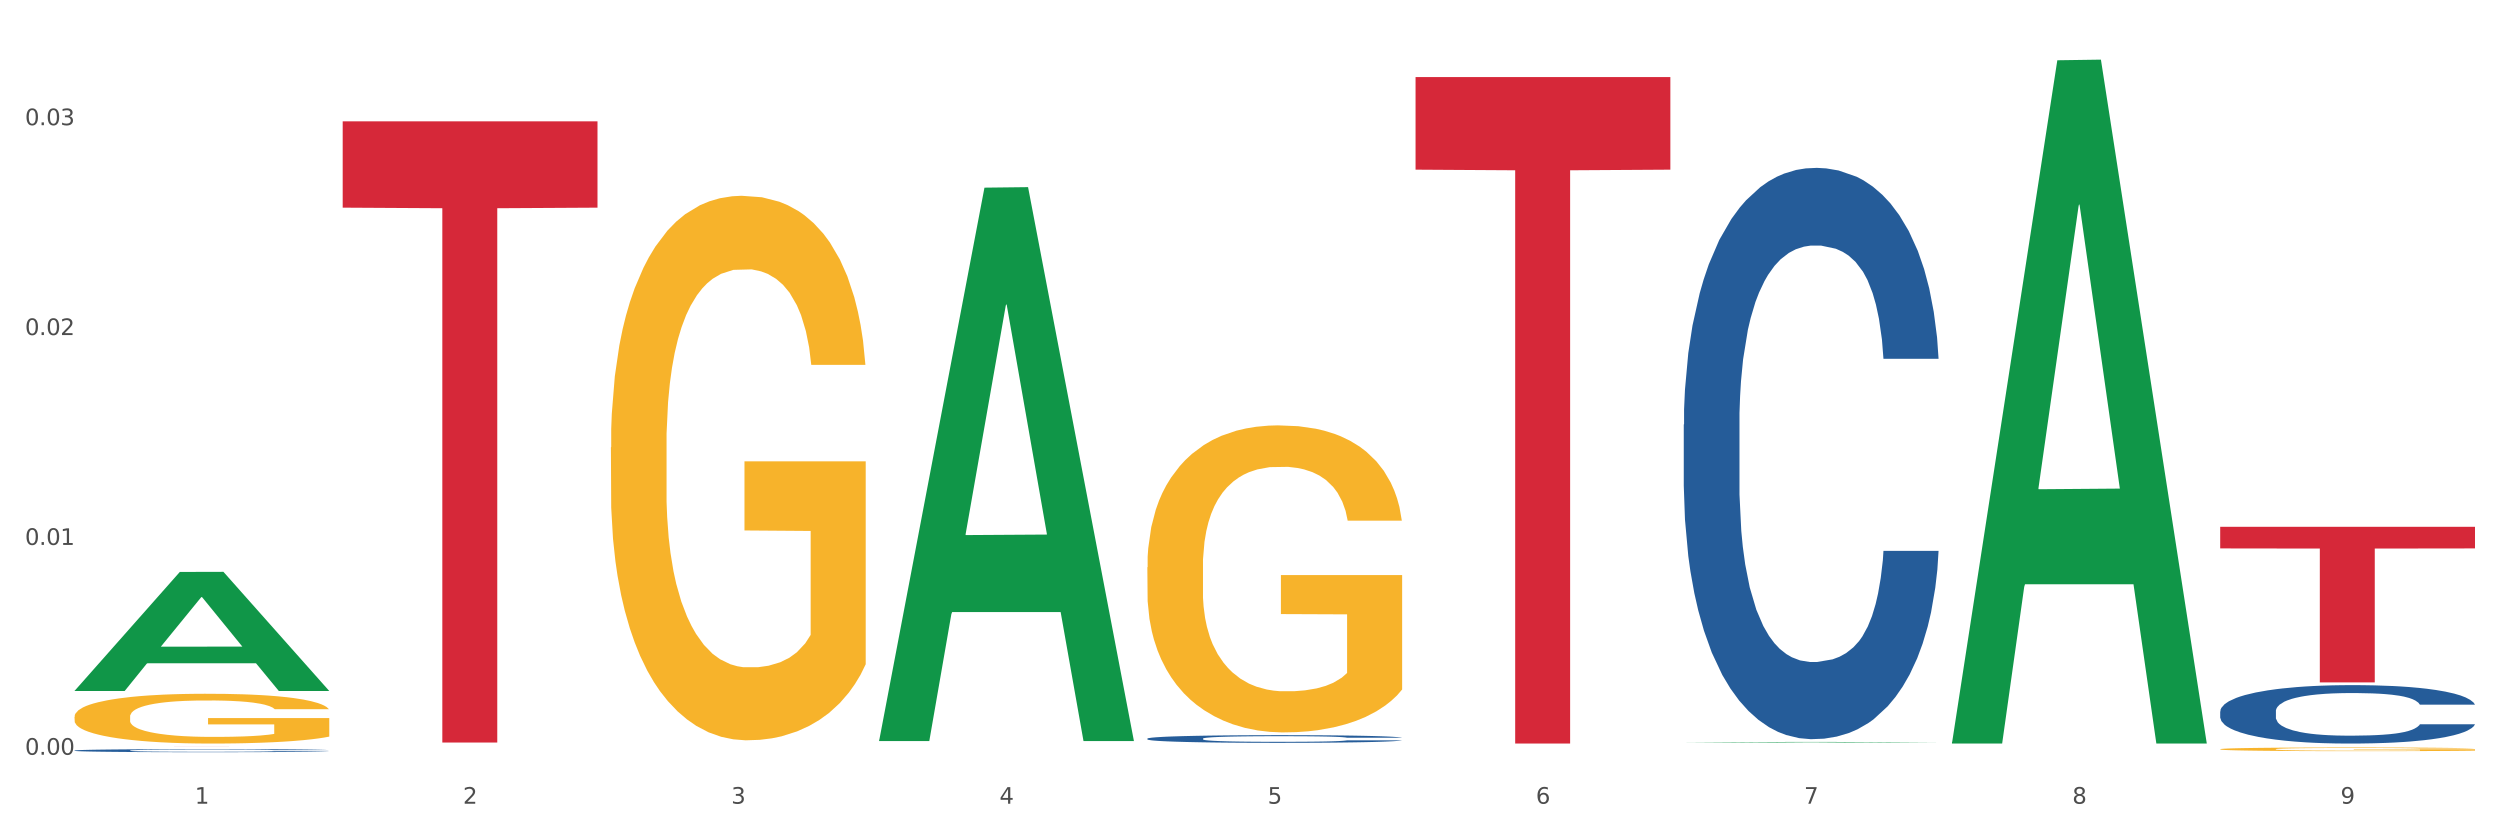
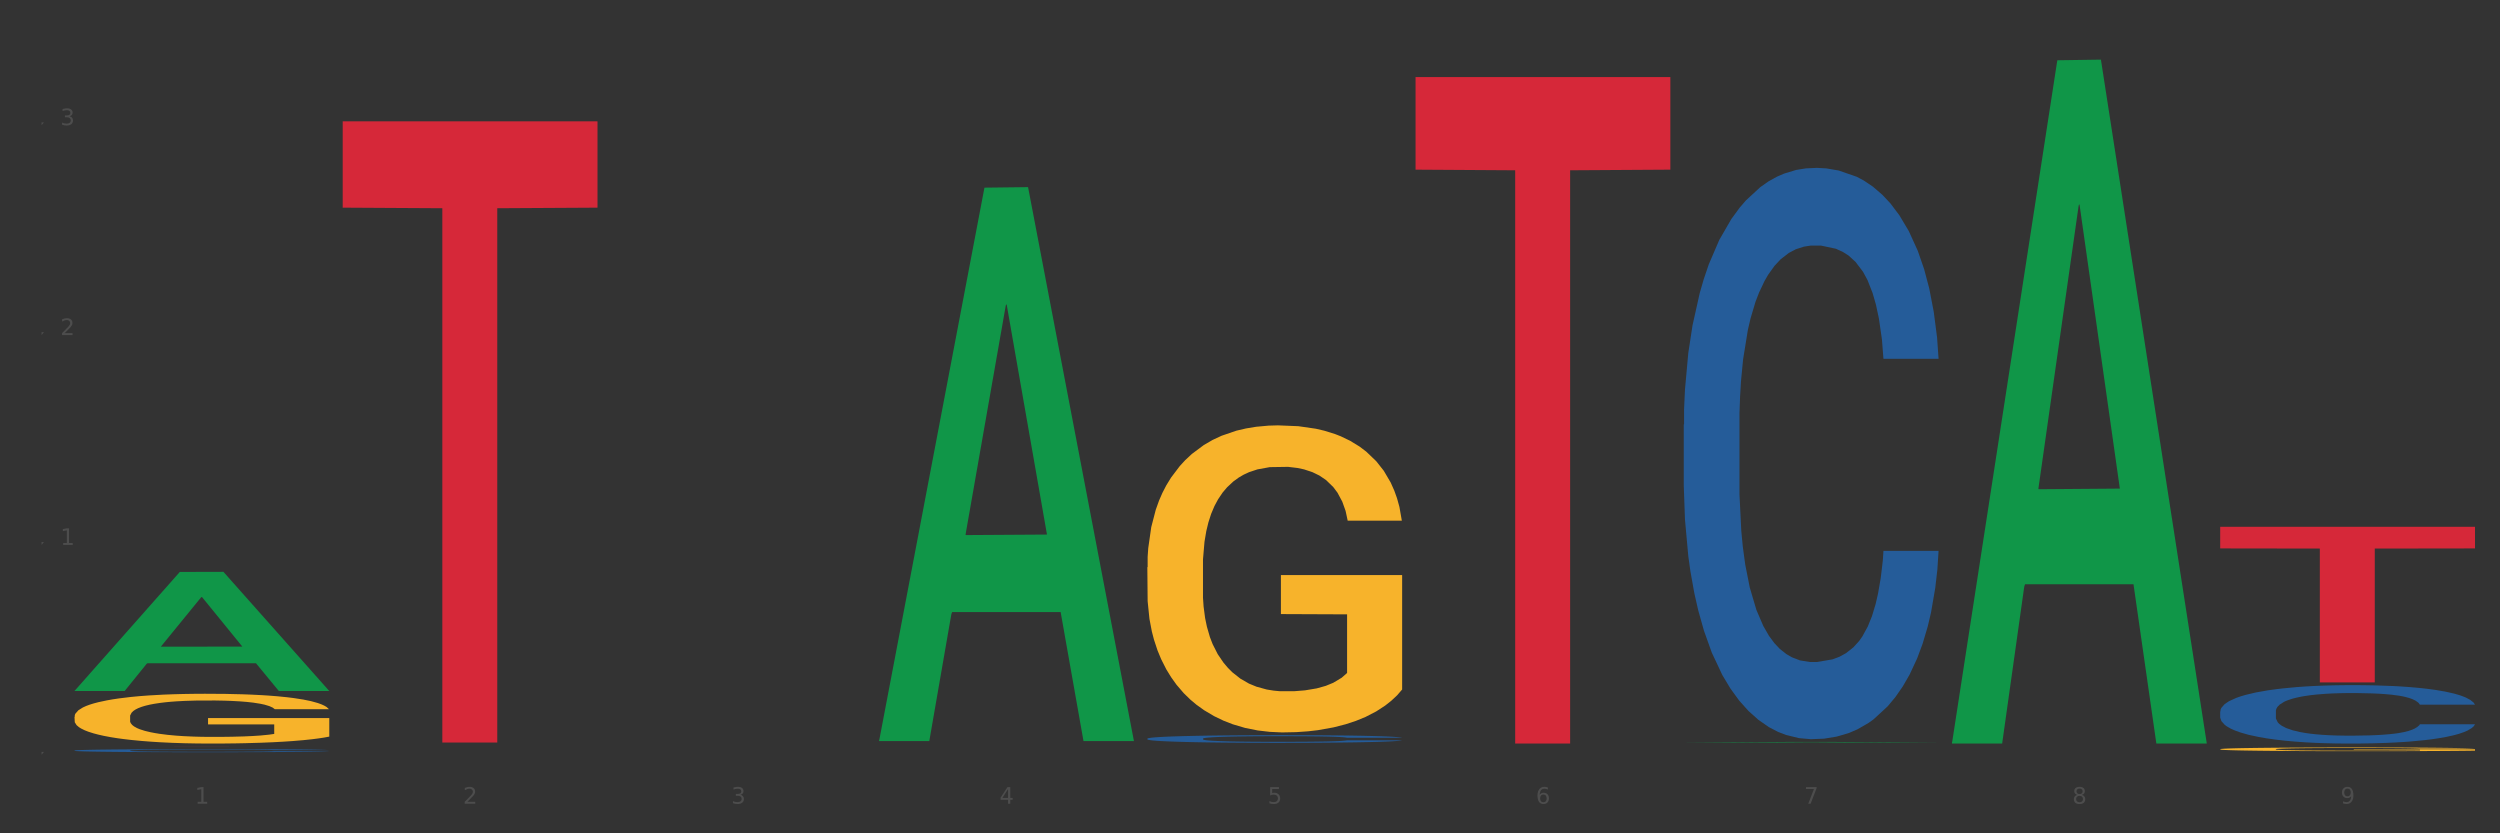
<svg xmlns="http://www.w3.org/2000/svg" xmlns:xlink="http://www.w3.org/1999/xlink" width="1080pt" height="360pt" viewBox="0 0 1080 360" version="1.1">
  <rect x="0" y="0" width="1080" height="360" fill="#333333" stroke="none" />
  <defs>
    <style type="text/css">*{stroke-linejoin: round; stroke-linecap: butt}</style>
  </defs>
  <g id="figure_1">
    <g id="patch_1">
-       <path d="M 0 360  L 1080 360  L 1080 0  L 0 0  z " style="fill: #ffffff; stroke: #ffffff; stroke-linejoin: miter" />
-     </g>
+       </g>
    <g id="axes_1">
      <g id="matplotlib.axis_1">
        <g id="xtick_1">
          <g id="text_1">
            <g style="fill: #4d4d4d" transform="translate(84.159 347.204) scale(0.096 -0.096)">
              <defs>
                <path id="DejaVuSans-31" d="M 794 531  L 1825 531  L 1825 4091  L 703 3866  L 703 4441  L 1819 4666  L 2450 4666  L 2450 531  L 3481 531  L 3481 0  L 794 0  L 794 531  z " transform="scale(0.016)" />
              </defs>
              <use xlink:href="#DejaVuSans-31" />
            </g>
          </g>
        </g>
        <g id="xtick_2">
          <g id="text_2">
            <g style="fill: #4d4d4d" transform="translate(200.027 347.204) scale(0.096 -0.096)">
              <defs>
                <path id="DejaVuSans-32" d="M 1228 531  L 3431 531  L 3431 0  L 469 0  L 469 531  Q 828 903 1448 1529  Q 2069 2156 2228 2338  Q 2531 2678 2651 2914  Q 2772 3150 2772 3378  Q 2772 3750 2511 3984  Q 2250 4219 1831 4219  Q 1534 4219 1204 4116  Q 875 4013 500 3803  L 500 4441  Q 881 4594 1212 4672  Q 1544 4750 1819 4750  Q 2544 4750 2975 4387  Q 3406 4025 3406 3419  Q 3406 3131 3298 2873  Q 3191 2616 2906 2266  Q 2828 2175 2409 1742  Q 1991 1309 1228 531  z " transform="scale(0.016)" />
              </defs>
              <use xlink:href="#DejaVuSans-32" />
            </g>
          </g>
        </g>
        <g id="xtick_3">
          <g id="text_3">
            <g style="fill: #4d4d4d" transform="translate(315.896 347.204) scale(0.096 -0.096)">
              <defs>
                <path id="DejaVuSans-33" d="M 2597 2516  Q 3050 2419 3304 2112  Q 3559 1806 3559 1356  Q 3559 666 3084 287  Q 2609 -91 1734 -91  Q 1441 -91 1130 -33  Q 819 25 488 141  L 488 750  Q 750 597 1062 519  Q 1375 441 1716 441  Q 2309 441 2620 675  Q 2931 909 2931 1356  Q 2931 1769 2642 2001  Q 2353 2234 1838 2234  L 1294 2234  L 1294 2753  L 1863 2753  Q 2328 2753 2575 2939  Q 2822 3125 2822 3475  Q 2822 3834 2567 4026  Q 2313 4219 1838 4219  Q 1578 4219 1281 4162  Q 984 4106 628 3988  L 628 4550  Q 988 4650 1302 4700  Q 1616 4750 1894 4750  Q 2613 4750 3031 4423  Q 3450 4097 3450 3541  Q 3450 3153 3228 2886  Q 3006 2619 2597 2516  z " transform="scale(0.016)" />
              </defs>
              <use xlink:href="#DejaVuSans-33" />
            </g>
          </g>
        </g>
        <g id="xtick_4">
          <g id="text_4">
            <g style="fill: #4d4d4d" transform="translate(431.765 347.204) scale(0.096 -0.096)">
              <defs>
                <path id="DejaVuSans-34" d="M 2419 4116  L 825 1625  L 2419 1625  L 2419 4116  z M 2253 4666  L 3047 4666  L 3047 1625  L 3713 1625  L 3713 1100  L 3047 1100  L 3047 0  L 2419 0  L 2419 1100  L 313 1100  L 313 1709  L 2253 4666  z " transform="scale(0.016)" />
              </defs>
              <use xlink:href="#DejaVuSans-34" />
            </g>
          </g>
        </g>
        <g id="xtick_5">
          <g id="text_5">
            <g style="fill: #4d4d4d" transform="translate(547.634 347.204) scale(0.096 -0.096)">
              <defs>
                <path id="DejaVuSans-35" d="M 691 4666  L 3169 4666  L 3169 4134  L 1269 4134  L 1269 2991  Q 1406 3038 1543 3061  Q 1681 3084 1819 3084  Q 2600 3084 3056 2656  Q 3513 2228 3513 1497  Q 3513 744 3044 326  Q 2575 -91 1722 -91  Q 1428 -91 1123 -41  Q 819 9 494 109  L 494 744  Q 775 591 1075 516  Q 1375 441 1709 441  Q 2250 441 2565 725  Q 2881 1009 2881 1497  Q 2881 1984 2565 2268  Q 2250 2553 1709 2553  Q 1456 2553 1204 2497  Q 953 2441 691 2322  L 691 4666  z " transform="scale(0.016)" />
              </defs>
              <use xlink:href="#DejaVuSans-35" />
            </g>
          </g>
        </g>
        <g id="xtick_6">
          <g id="text_6">
            <g style="fill: #4d4d4d" transform="translate(663.502 347.204) scale(0.096 -0.096)">
              <defs>
                <path id="DejaVuSans-36" d="M 2113 2584  Q 1688 2584 1439 2293  Q 1191 2003 1191 1497  Q 1191 994 1439 701  Q 1688 409 2113 409  Q 2538 409 2786 701  Q 3034 994 3034 1497  Q 3034 2003 2786 2293  Q 2538 2584 2113 2584  z M 3366 4563  L 3366 3988  Q 3128 4100 2886 4159  Q 2644 4219 2406 4219  Q 1781 4219 1451 3797  Q 1122 3375 1075 2522  Q 1259 2794 1537 2939  Q 1816 3084 2150 3084  Q 2853 3084 3261 2657  Q 3669 2231 3669 1497  Q 3669 778 3244 343  Q 2819 -91 2113 -91  Q 1303 -91 875 529  Q 447 1150 447 2328  Q 447 3434 972 4092  Q 1497 4750 2381 4750  Q 2619 4750 2861 4703  Q 3103 4656 3366 4563  z " transform="scale(0.016)" />
              </defs>
              <use xlink:href="#DejaVuSans-36" />
            </g>
          </g>
        </g>
        <g id="xtick_7">
          <g id="text_7">
            <g style="fill: #4d4d4d" transform="translate(779.371 347.204) scale(0.096 -0.096)">
              <defs>
                <path id="DejaVuSans-37" d="M 525 4666  L 3525 4666  L 3525 4397  L 1831 0  L 1172 0  L 2766 4134  L 525 4134  L 525 4666  z " transform="scale(0.016)" />
              </defs>
              <use xlink:href="#DejaVuSans-37" />
            </g>
          </g>
        </g>
        <g id="xtick_8">
          <g id="text_8">
            <g style="fill: #4d4d4d" transform="translate(895.24 347.204) scale(0.096 -0.096)">
              <defs>
                <path id="DejaVuSans-38" d="M 2034 2216  Q 1584 2216 1326 1975  Q 1069 1734 1069 1313  Q 1069 891 1326 650  Q 1584 409 2034 409  Q 2484 409 2743 651  Q 3003 894 3003 1313  Q 3003 1734 2745 1975  Q 2488 2216 2034 2216  z M 1403 2484  Q 997 2584 770 2862  Q 544 3141 544 3541  Q 544 4100 942 4425  Q 1341 4750 2034 4750  Q 2731 4750 3128 4425  Q 3525 4100 3525 3541  Q 3525 3141 3298 2862  Q 3072 2584 2669 2484  Q 3125 2378 3379 2068  Q 3634 1759 3634 1313  Q 3634 634 3220 271  Q 2806 -91 2034 -91  Q 1263 -91 848 271  Q 434 634 434 1313  Q 434 1759 690 2068  Q 947 2378 1403 2484  z M 1172 3481  Q 1172 3119 1398 2916  Q 1625 2713 2034 2713  Q 2441 2713 2670 2916  Q 2900 3119 2900 3481  Q 2900 3844 2670 4047  Q 2441 4250 2034 4250  Q 1625 4250 1398 4047  Q 1172 3844 1172 3481  z " transform="scale(0.016)" />
              </defs>
              <use xlink:href="#DejaVuSans-38" />
            </g>
          </g>
        </g>
        <g id="xtick_9">
          <g id="text_9">
            <g style="fill: #4d4d4d" transform="translate(1011.108 347.204) scale(0.096 -0.096)">
              <defs>
                <path id="DejaVuSans-39" d="M 703 97  L 703 672  Q 941 559 1184 500  Q 1428 441 1663 441  Q 2288 441 2617 861  Q 2947 1281 2994 2138  Q 2813 1869 2534 1725  Q 2256 1581 1919 1581  Q 1219 1581 811 2004  Q 403 2428 403 3163  Q 403 3881 828 4315  Q 1253 4750 1959 4750  Q 2769 4750 3195 4129  Q 3622 3509 3622 2328  Q 3622 1225 3098 567  Q 2575 -91 1691 -91  Q 1453 -91 1209 -44  Q 966 3 703 97  z M 1959 2075  Q 2384 2075 2632 2365  Q 2881 2656 2881 3163  Q 2881 3666 2632 3958  Q 2384 4250 1959 4250  Q 1534 4250 1286 3958  Q 1038 3666 1038 3163  Q 1038 2656 1286 2365  Q 1534 2075 1959 2075  z " transform="scale(0.016)" />
              </defs>
              <use xlink:href="#DejaVuSans-39" />
            </g>
          </g>
        </g>
        <g id="xtick_10" />
        <g id="xtick_11" />
        <g id="xtick_12" />
        <g id="xtick_13" />
        <g id="xtick_14" />
        <g id="xtick_15" />
        <g id="xtick_16" />
        <g id="xtick_17" />
      </g>
      <g id="matplotlib.axis_2">
        <g id="ytick_1">
          <g id="text_10">
            <g style="fill: #4d4d4d" transform="translate(10.8 326.051) scale(0.096 -0.096)">
              <defs>
-                 <path id="DejaVuSans-30" d="M 2034 4250  Q 1547 4250 1301 3770  Q 1056 3291 1056 2328  Q 1056 1369 1301 889  Q 1547 409 2034 409  Q 2525 409 2770 889  Q 3016 1369 3016 2328  Q 3016 3291 2770 3770  Q 2525 4250 2034 4250  z M 2034 4750  Q 2819 4750 3233 4129  Q 3647 3509 3647 2328  Q 3647 1150 3233 529  Q 2819 -91 2034 -91  Q 1250 -91 836 529  Q 422 1150 422 2328  Q 422 3509 836 4129  Q 1250 4750 2034 4750  z " transform="scale(0.016)" />
-                 <path id="DejaVuSans-2e" d="M 684 794  L 1344 794  L 1344 0  L 684 0  L 684 794  z " transform="scale(0.016)" />
+                 <path id="DejaVuSans-2e" d="M 684 794  L 1344 794  L 684 0  L 684 794  z " transform="scale(0.016)" />
              </defs>
              <use xlink:href="#DejaVuSans-30" />
              <use xlink:href="#DejaVuSans-2e" transform="translate(63.623 0)" />
              <use xlink:href="#DejaVuSans-30" transform="translate(95.41 0)" />
              <use xlink:href="#DejaVuSans-30" transform="translate(159.033 0)" />
            </g>
          </g>
        </g>
        <g id="ytick_2">
          <g id="text_11">
            <g style="fill: #4d4d4d" transform="translate(10.8 235.397) scale(0.096 -0.096)">
              <use xlink:href="#DejaVuSans-30" />
              <use xlink:href="#DejaVuSans-2e" transform="translate(63.623 0)" />
              <use xlink:href="#DejaVuSans-30" transform="translate(95.41 0)" />
              <use xlink:href="#DejaVuSans-31" transform="translate(159.033 0)" />
            </g>
          </g>
        </g>
        <g id="ytick_3">
          <g id="text_12">
            <g style="fill: #4d4d4d" transform="translate(10.8 144.743) scale(0.096 -0.096)">
              <use xlink:href="#DejaVuSans-30" />
              <use xlink:href="#DejaVuSans-2e" transform="translate(63.623 0)" />
              <use xlink:href="#DejaVuSans-30" transform="translate(95.41 0)" />
              <use xlink:href="#DejaVuSans-32" transform="translate(159.033 0)" />
            </g>
          </g>
        </g>
        <g id="ytick_4">
          <g id="text_13">
            <g style="fill: #4d4d4d" transform="translate(10.8 54.088) scale(0.096 -0.096)">
              <use xlink:href="#DejaVuSans-30" />
              <use xlink:href="#DejaVuSans-2e" transform="translate(63.623 0)" />
              <use xlink:href="#DejaVuSans-30" transform="translate(95.41 0)" />
              <use xlink:href="#DejaVuSans-33" transform="translate(159.033 0)" />
            </g>
          </g>
        </g>
        <g id="ytick_5" />
        <g id="ytick_6" />
        <g id="ytick_7" />
      </g>
      <g id="PolyCollection_1">
        <path d="M 32.175 298.421  L 32.288 298.373  L 77.68 247.078  L 96.518 247.03  L 142.25 298.518  L 120.462 298.518  L 110.589 286.528  L 63.722 286.528  L 63.382 286.722  L 53.85 298.518  L 32.175 298.518  L 32.175 298.421  L 69.623 279.373  L 104.689 279.325  L 87.326 258.004  L 87.099 257.908  L 86.872 258.053  L 69.51 279.325  L 69.623 279.373  L 32.175 298.421  z " clip-path="url(#pa1b549722f)" style="fill: #109648" />
        <path d="M 959.125 307.316  L 959.255 307.293  L 959.255 306.647  L 959.645 305.771  L 961.076 304.158  L 962.898 302.936  L 966.021 301.507  L 967.712 300.907  L 969.924 300.239  L 974.478 299.155  L 979.683 298.233  L 983.326 297.726  L 986.058 297.403  L 992.173 296.827  L 995.686 296.573  L 999.33 296.366  L 1002.452 296.227  L 1007.657 296.066  L 1011.82 295.997  L 1016.635 295.974  L 1020.668 295.997  L 1026.003 296.089  L 1033.809 296.366  L 1036.802 296.527  L 1040.835 296.804  L 1044.999 297.172  L 1048.382 297.541  L 1052.285 298.072  L 1056.319 298.763  L 1060.222 299.639  L 1062.955 300.446  L 1065.167 301.299  L 1067.118 302.336  L 1068.549 303.466  L 1069.2 304.411  L 1045.389 304.411  L 1044.739 303.558  L 1043.438 302.636  L 1042.137 302.014  L 1040.705 301.507  L 1038.493 300.93  L 1036.542 300.561  L 1033.289 300.123  L 1030.296 299.847  L 1027.824 299.685  L 1024.832 299.547  L 1018.456 299.409  L 1013.902 299.409  L 1011.04 299.455  L 1007.527 299.57  L 1004.534 299.731  L 1001.021 300.008  L 998.289 300.308  L 995.556 300.7  L 993.995 300.976  L 991.653 301.483  L 990.092 301.898  L 988.01 302.613  L 986.839 303.12  L 984.757 304.434  L 983.846 305.403  L 983.456 306.071  L 983.196 306.809  L 983.196 310.405  L 983.976 312.019  L 984.627 312.711  L 985.668 313.494  L 987.619 314.509  L 990.482 315.5  L 993.474 316.215  L 995.947 316.653  L 998.289 316.976  L 1000.631 317.229  L 1003.493 317.46  L 1005.835 317.598  L 1009.348 317.736  L 1013.512 317.805  L 1016.765 317.805  L 1023.4 317.69  L 1026.393 317.575  L 1029.255 317.414  L 1032.378 317.16  L 1034.85 316.883  L 1036.282 316.676  L 1038.624 316.238  L 1040.445 315.777  L 1042.006 315.247  L 1043.047 314.785  L 1044.218 314.094  L 1045.129 313.31  L 1045.389 312.895  L 1069.2 312.895  L 1068.68 313.725  L 1067.769 314.532  L 1065.947 315.615  L 1064.516 316.238  L 1062.304 316.999  L 1059.962 317.644  L 1056.709 318.359  L 1053.717 318.889  L 1050.594 319.35  L 1047.211 319.765  L 1041.096 320.341  L 1038.884 320.503  L 1034.2 320.779  L 1030.557 320.941  L 1025.222 321.102  L 1019.757 321.194  L 1014.032 321.217  L 1008.958 321.171  L 1003.363 321.033  L 999.85 320.895  L 995.947 320.687  L 991.393 320.364  L 987.099 319.973  L 983.065 319.511  L 979.292 318.981  L 975.779 318.382  L 971.225 317.391  L 967.842 316.422  L 965.37 315.523  L 963.679 314.762  L 961.987 313.794  L 961.076 313.126  L 959.645 311.512  L 959.125 310.013  L 959.125 307.316  z " clip-path="url(#pa1b549722f)" style="fill: #255c99" />
        <path d="M 727.387 183.415  L 727.517 183.19  L 727.517 176.878  L 727.908 168.313  L 729.339 152.535  L 731.161 140.589  L 734.283 126.615  L 735.975 120.754  L 738.187 114.218  L 742.741 103.624  L 747.945 94.608  L 751.588 89.649  L 754.321 86.494  L 760.436 80.859  L 763.949 78.38  L 767.592 76.351  L 770.715 74.999  L 775.919 73.421  L 780.083 72.745  L 784.897 72.519  L 788.931 72.745  L 794.265 73.646  L 802.072 76.351  L 805.065 77.929  L 809.098 80.634  L 813.262 84.24  L 816.645 87.846  L 820.548 93.03  L 824.581 99.792  L 828.485 108.357  L 831.217 116.246  L 833.429 124.586  L 835.381 134.729  L 836.812 145.774  L 837.463 155.015  L 813.652 155.015  L 813.001 146.675  L 811.7 137.659  L 810.399 131.573  L 808.968 126.615  L 806.756 120.98  L 804.804 117.373  L 801.551 113.091  L 798.559 110.386  L 796.087 108.808  L 793.094 107.456  L 786.719 106.104  L 782.165 106.104  L 779.302 106.554  L 775.789 107.681  L 772.797 109.259  L 769.284 111.964  L 766.551 114.894  L 763.819 118.726  L 762.257 121.431  L 759.915 126.389  L 758.354 130.446  L 756.272 137.434  L 755.101 142.393  L 753.019 155.24  L 752.109 164.707  L 751.718 171.244  L 751.458 178.456  L 751.458 213.618  L 752.239 229.396  L 752.889 236.158  L 753.93 243.822  L 755.882 253.739  L 758.744 263.431  L 761.737 270.419  L 764.209 274.701  L 766.551 277.857  L 768.893 280.336  L 771.756 282.59  L 774.098 283.943  L 777.611 285.295  L 781.774 285.971  L 785.027 285.971  L 791.663 284.844  L 794.656 283.717  L 797.518 282.139  L 800.641 279.66  L 803.113 276.955  L 804.544 274.927  L 806.886 270.644  L 808.708 266.136  L 810.269 260.952  L 811.31 256.444  L 812.481 249.682  L 813.392 242.018  L 813.652 237.961  L 837.463 237.961  L 836.942 246.076  L 836.031 253.965  L 834.21 264.558  L 832.779 270.644  L 830.567 278.082  L 828.225 284.393  L 824.972 291.381  L 821.979 296.565  L 818.856 301.073  L 815.474 305.13  L 809.358 310.765  L 807.146 312.343  L 802.462 315.047  L 798.819 316.625  L 793.485 318.203  L 788.02 319.105  L 782.295 319.33  L 777.22 318.879  L 771.626 317.527  L 768.113 316.174  L 764.209 314.146  L 759.655 310.99  L 755.362 307.158  L 751.328 302.651  L 747.555 297.466  L 744.042 291.606  L 739.488 281.914  L 736.105 272.447  L 733.633 263.657  L 731.941 256.219  L 730.25 246.752  L 729.339 240.215  L 727.908 224.437  L 727.387 209.787  L 727.387 183.415  z " clip-path="url(#pa1b549722f)" style="fill: #255c99" />
        <path d="M 495.65 319.08  L 495.78 319.077  L 495.78 318.992  L 496.17 318.877  L 497.602 318.665  L 499.423 318.505  L 502.546 318.317  L 504.237 318.238  L 506.449 318.15  L 511.003 318.008  L 516.208 317.887  L 519.851 317.82  L 522.583 317.778  L 528.698 317.702  L 532.212 317.669  L 535.855 317.642  L 538.977 317.623  L 544.182 317.602  L 548.345 317.593  L 553.16 317.59  L 557.193 317.593  L 562.528 317.605  L 570.335 317.642  L 573.327 317.663  L 577.361 317.699  L 581.524 317.748  L 584.907 317.796  L 588.81 317.866  L 592.844 317.957  L 596.747 318.072  L 599.48 318.178  L 601.692 318.29  L 603.643 318.426  L 605.075 318.574  L 605.725 318.699  L 581.915 318.699  L 581.264 318.586  L 579.963 318.465  L 578.662 318.384  L 577.23 318.317  L 575.019 318.241  L 573.067 318.193  L 569.814 318.135  L 566.821 318.099  L 564.349 318.078  L 561.357 318.06  L 554.981 318.041  L 550.427 318.041  L 547.565 318.047  L 544.052 318.063  L 541.059 318.084  L 537.546 318.12  L 534.814 318.159  L 532.081 318.211  L 530.52 318.247  L 528.178 318.314  L 526.617 318.368  L 524.535 318.462  L 523.364 318.529  L 521.282 318.702  L 520.371 318.829  L 519.981 318.917  L 519.721 319.013  L 519.721 319.486  L 520.501 319.698  L 521.152 319.789  L 522.193 319.892  L 524.145 320.025  L 527.007 320.155  L 530 320.249  L 532.472 320.307  L 534.814 320.349  L 537.156 320.382  L 540.018 320.413  L 542.36 320.431  L 545.873 320.449  L 550.037 320.458  L 553.29 320.458  L 559.925 320.443  L 562.918 320.428  L 565.781 320.407  L 568.903 320.373  L 571.375 320.337  L 572.807 320.31  L 575.149 320.252  L 576.97 320.192  L 578.532 320.122  L 579.573 320.061  L 580.744 319.97  L 581.654 319.868  L 581.915 319.813  L 605.725 319.813  L 605.205 319.922  L 604.294 320.028  L 602.472 320.17  L 601.041 320.252  L 598.829 320.352  L 596.487 320.437  L 593.234 320.531  L 590.242 320.6  L 587.119 320.661  L 583.736 320.715  L 577.621 320.791  L 575.409 320.812  L 570.725 320.849  L 567.082 320.87  L 561.747 320.891  L 556.282 320.903  L 550.557 320.906  L 545.483 320.9  L 539.888 320.882  L 536.375 320.864  L 532.472 320.837  L 527.918 320.794  L 523.624 320.743  L 519.591 320.682  L 515.817 320.612  L 512.304 320.534  L 507.75 320.404  L 504.367 320.276  L 501.895 320.158  L 500.204 320.058  L 498.512 319.931  L 497.602 319.843  L 496.17 319.631  L 495.65 319.434  L 495.65 319.08  z " clip-path="url(#pa1b549722f)" style="fill: #255c99" />
        <path d="M 32.175 324.218  L 32.305 324.217  L 32.305 324.183  L 32.695 324.137  L 34.127 324.052  L 35.948 323.988  L 39.071 323.913  L 40.762 323.881  L 42.974 323.846  L 47.528 323.789  L 52.733 323.74  L 56.376 323.714  L 59.108 323.697  L 65.224 323.666  L 68.737 323.653  L 72.38 323.642  L 75.503 323.635  L 80.707 323.626  L 84.871 323.623  L 89.685 323.621  L 93.718 323.623  L 99.053 323.628  L 106.86 323.642  L 109.852 323.651  L 113.886 323.665  L 118.049 323.685  L 121.432 323.704  L 125.336 323.732  L 129.369 323.768  L 133.273 323.814  L 136.005 323.857  L 138.217 323.902  L 140.168 323.956  L 141.6 324.016  L 142.25 324.065  L 118.44 324.065  L 117.789 324.02  L 116.488 323.972  L 115.187 323.939  L 113.756 323.913  L 111.544 323.882  L 109.592 323.863  L 106.339 323.84  L 103.347 323.825  L 100.874 323.817  L 97.882 323.809  L 91.506 323.802  L 86.952 323.802  L 84.09 323.805  L 80.577 323.811  L 77.584 323.819  L 74.071 323.834  L 71.339 323.849  L 68.607 323.87  L 67.045 323.885  L 64.703 323.911  L 63.142 323.933  L 61.06 323.971  L 59.889 323.997  L 57.807 324.067  L 56.896 324.118  L 56.506 324.153  L 56.246 324.191  L 56.246 324.381  L 57.027 324.466  L 57.677 324.502  L 58.718 324.543  L 60.67 324.597  L 63.532 324.649  L 66.525 324.686  L 68.997 324.709  L 71.339 324.726  L 73.681 324.74  L 76.543 324.752  L 78.885 324.759  L 82.398 324.766  L 86.562 324.77  L 89.815 324.77  L 96.451 324.764  L 99.443 324.758  L 102.306 324.749  L 105.428 324.736  L 107.901 324.721  L 109.332 324.711  L 111.674 324.688  L 113.495 324.663  L 115.057 324.635  L 116.098 324.611  L 117.269 324.575  L 118.179 324.534  L 118.44 324.512  L 142.25 324.512  L 141.73 324.555  L 140.819 324.598  L 138.997 324.655  L 137.566 324.688  L 135.354 324.728  L 133.012 324.762  L 129.759 324.799  L 126.767 324.827  L 123.644 324.851  L 120.261 324.873  L 114.146 324.903  L 111.934 324.912  L 107.25 324.926  L 103.607 324.935  L 98.272 324.943  L 92.807 324.948  L 87.083 324.95  L 82.008 324.947  L 76.413 324.94  L 72.9 324.933  L 68.997 324.922  L 64.443 324.905  L 60.149 324.884  L 56.116 324.86  L 52.342 324.832  L 48.829 324.8  L 44.275 324.748  L 40.893 324.697  L 38.42 324.65  L 36.729 324.61  L 35.037 324.559  L 34.127 324.524  L 32.695 324.439  L 32.175 324.36  L 32.175 324.218  z " clip-path="url(#pa1b549722f)" style="fill: #255c99" />
        <path d="M 32.175 309.646  L 32.305 309.626  L 32.305 308.919  L 32.565 308.31  L 33.864 306.836  L 35.814 305.618  L 37.243 304.97  L 38.673 304.439  L 40.362 303.909  L 42.442 303.359  L 46.211 302.553  L 48.55 302.141  L 51.409 301.709  L 56.607 301.08  L 60.376 300.726  L 64.275 300.432  L 70.643 300.078  L 74.802 299.921  L 79.22 299.803  L 84.548 299.724  L 88.577 299.705  L 97.414 299.764  L 104.952 299.94  L 108.591 300.078  L 113.269 300.314  L 115.739 300.471  L 119.767 300.785  L 123.926 301.198  L 126.785 301.551  L 131.074 302.219  L 134.323 302.887  L 137.312 303.713  L 138.871 304.282  L 140.041 304.813  L 141.081 305.422  L 142.12 306.384  L 118.728 306.384  L 117.818 305.697  L 116.388 305.048  L 114.309 304.42  L 112.49 304.027  L 109.371 303.536  L 106.512 303.221  L 103.522 302.986  L 99.884 302.789  L 97.025 302.691  L 92.996 302.612  L 85.068 302.632  L 79.74 302.789  L 76.101 302.986  L 73.762 303.162  L 71.683 303.359  L 69.343 303.634  L 66.614 304.047  L 64.665 304.42  L 62.715 304.891  L 61.156 305.363  L 59.726 305.913  L 58.557 306.502  L 57.647 307.111  L 56.867 307.858  L 56.217 309.096  L 56.217 311.787  L 56.477 312.396  L 57.127 313.202  L 57.907 313.811  L 59.206 314.538  L 60.376 315.029  L 62.585 315.736  L 65.055 316.325  L 67.004 316.699  L 68.953 317.013  L 72.332 317.445  L 76.101 317.799  L 79.35 318.015  L 83.769 318.212  L 86.758 318.29  L 89.357 318.329  L 95.725 318.329  L 100.274 318.27  L 105.342 318.133  L 109.241 317.956  L 112.49 317.74  L 116.129 317.386  L 118.468 317.052  L 118.468 312.946  L 89.877 312.927  L 89.877 310.196  L 142.25 310.196  L 142.25 318.212  L 140.041 318.624  L 137.572 318.997  L 134.973 319.331  L 131.074 319.744  L 126.395 320.137  L 122.237 320.412  L 117.818 320.648  L 112.62 320.864  L 105.862 321.06  L 101.703 321.139  L 96.505 321.198  L 90.397 321.217  L 85.068 321.178  L 79.87 321.08  L 74.412 320.903  L 69.083 320.648  L 65.055 320.392  L 61.026 320.078  L 56.737 319.665  L 53.358 319.272  L 50.759 318.919  L 47.9 318.467  L 44.781 317.878  L 42.442 317.347  L 40.362 316.797  L 38.153 316.09  L 36.594 315.481  L 35.034 314.714  L 34.124 314.145  L 33.085 313.261  L 32.305 312.023  L 32.175 309.646  z " clip-path="url(#pa1b549722f)" style="fill: #f7b32b" />
        <path d="M 959.125 323.647  L 959.255 323.645  L 959.255 323.593  L 959.515 323.548  L 960.814 323.439  L 962.764 323.349  L 964.193 323.301  L 965.623 323.262  L 967.312 323.222  L 969.391 323.182  L 973.16 323.122  L 975.5 323.092  L 978.359 323.06  L 983.557 323.013  L 987.326 322.987  L 991.225 322.965  L 997.593 322.939  L 1001.751 322.927  L 1006.17 322.919  L 1011.498 322.913  L 1015.527 322.911  L 1024.364 322.916  L 1031.902 322.929  L 1035.541 322.939  L 1040.219 322.956  L 1042.688 322.968  L 1046.717 322.991  L 1050.876 323.022  L 1053.735 323.048  L 1058.024 323.097  L 1061.273 323.147  L 1064.262 323.208  L 1065.821 323.25  L 1066.991 323.289  L 1068.03 323.334  L 1069.07 323.405  L 1045.677 323.405  L 1044.768 323.355  L 1043.338 323.307  L 1041.259 323.26  L 1039.439 323.231  L 1036.32 323.195  L 1033.461 323.171  L 1030.472 323.154  L 1026.833 323.14  L 1023.974 323.132  L 1019.946 323.126  L 1012.018 323.128  L 1006.69 323.14  L 1003.051 323.154  L 1000.712 323.167  L 998.632 323.182  L 996.293 323.202  L 993.564 323.232  L 991.614 323.26  L 989.665 323.295  L 988.106 323.33  L 986.676 323.371  L 985.506 323.414  L 984.597 323.459  L 983.817 323.514  L 983.167 323.606  L 983.167 323.805  L 983.427 323.85  L 984.077 323.909  L 984.857 323.955  L 986.156 324.008  L 987.326 324.045  L 989.535 324.097  L 992.004 324.14  L 993.954 324.168  L 995.903 324.191  L 999.282 324.223  L 1003.051 324.249  L 1006.3 324.265  L 1010.718 324.28  L 1013.708 324.286  L 1016.307 324.289  L 1022.675 324.289  L 1027.223 324.284  L 1032.292 324.274  L 1036.19 324.261  L 1039.439 324.245  L 1043.078 324.219  L 1045.418 324.194  L 1045.418 323.891  L 1016.827 323.889  L 1016.827 323.687  L 1069.2 323.687  L 1069.2 324.28  L 1066.991 324.31  L 1064.521 324.338  L 1061.922 324.363  L 1058.024 324.393  L 1053.345 324.422  L 1049.186 324.443  L 1044.768 324.46  L 1039.569 324.476  L 1032.811 324.491  L 1028.653 324.496  L 1023.454 324.501  L 1017.346 324.502  L 1012.018 324.499  L 1006.82 324.492  L 1001.361 324.479  L 996.033 324.46  L 992.004 324.441  L 987.976 324.418  L 983.687 324.387  L 980.308 324.358  L 977.709 324.332  L 974.85 324.299  L 971.731 324.255  L 969.391 324.216  L 967.312 324.175  L 965.103 324.123  L 963.543 324.078  L 961.984 324.021  L 961.074 323.979  L 960.034 323.914  L 959.255 323.822  L 959.125 323.647  z " clip-path="url(#pa1b549722f)" style="fill: #f7b32b" />
        <path d="M 32.175 322.404  L 142.25 322.404  L 142.25 322.408  L 98.951 322.408  L 98.951 322.435  L 75.214 322.435  L 75.214 322.408  L 32.175 322.408  L 32.175 322.404  L 32.175 322.404  z " clip-path="url(#pa1b549722f)" style="fill: #d62839" />
        <path d="M 148.044 52.411  L 258.119 52.411  L 258.119 89.706  L 214.819 89.958  L 214.819 320.78  L 191.083 320.78  L 191.083 89.958  L 148.044 89.706  L 148.044 52.663  L 148.044 52.411  z " clip-path="url(#pa1b549722f)" style="fill: #d62839" />
        <path d="M 959.125 227.576  L 1069.2 227.576  L 1069.2 236.916  L 1025.9 236.979  L 1025.9 294.787  L 1002.164 294.787  L 1002.164 236.979  L 959.125 236.916  L 959.125 227.639  L 959.125 227.576  z " clip-path="url(#pa1b549722f)" style="fill: #d62839" />
        <path d="M 495.65 245.051  L 495.78 244.93  L 495.78 240.569  L 496.04 236.813  L 497.339 227.728  L 499.289 220.217  L 500.718 216.219  L 502.148 212.948  L 503.837 209.678  L 505.917 206.286  L 509.685 201.319  L 512.025 198.775  L 514.884 196.11  L 520.082 192.233  L 523.851 190.053  L 527.75 188.236  L 534.118 186.055  L 538.276 185.086  L 542.695 184.359  L 548.023 183.874  L 552.052 183.753  L 560.889 184.117  L 568.427 185.207  L 572.066 186.055  L 576.744 187.509  L 579.214 188.478  L 583.242 190.416  L 587.401 192.96  L 590.26 195.141  L 594.549 199.259  L 597.798 203.378  L 600.787 208.466  L 602.346 211.979  L 603.516 215.25  L 604.556 219.006  L 605.595 224.942  L 582.203 224.942  L 581.293 220.702  L 579.863 216.704  L 577.784 212.827  L 575.965 210.405  L 572.846 207.376  L 569.986 205.438  L 566.997 203.984  L 563.359 202.773  L 560.499 202.167  L 556.471 201.682  L 548.543 201.803  L 543.215 202.773  L 539.576 203.984  L 537.237 205.074  L 535.157 206.286  L 532.818 207.982  L 530.089 210.526  L 528.14 212.827  L 526.19 215.735  L 524.631 218.642  L 523.201 222.034  L 522.032 225.668  L 521.122 229.424  L 520.342 234.027  L 519.692 241.659  L 519.692 258.256  L 519.952 262.011  L 520.602 266.978  L 521.382 270.733  L 522.681 275.215  L 523.851 278.244  L 526.06 282.605  L 528.529 286.239  L 530.479 288.541  L 532.428 290.479  L 535.807 293.144  L 539.576 295.325  L 542.825 296.657  L 547.244 297.869  L 550.233 298.353  L 552.832 298.596  L 559.2 298.596  L 563.748 298.232  L 568.817 297.384  L 572.716 296.294  L 575.965 294.961  L 579.603 292.781  L 581.943 290.722  L 581.943 265.403  L 553.352 265.282  L 553.352 248.443  L 605.725 248.443  L 605.725 297.869  L 603.516 300.413  L 601.047 302.715  L 598.447 304.774  L 594.549 307.318  L 589.87 309.741  L 585.711 311.437  L 581.293 312.89  L 576.094 314.223  L 569.337 315.434  L 565.178 315.919  L 559.98 316.282  L 553.871 316.404  L 548.543 316.161  L 543.345 315.556  L 537.887 314.465  L 532.558 312.89  L 528.529 311.316  L 524.501 309.377  L 520.212 306.833  L 516.833 304.411  L 514.234 302.23  L 511.375 299.444  L 508.256 295.809  L 505.917 292.539  L 503.837 289.147  L 501.628 284.786  L 500.068 281.03  L 498.509 276.306  L 497.599 272.793  L 496.56 267.341  L 495.78 259.709  L 495.65 245.051  z " clip-path="url(#pa1b549722f)" style="fill: #f7b32b" />
-         <path d="M 263.912 193.28  L 264.042 193.065  L 264.042 185.331  L 264.302 178.671  L 265.602 162.558  L 267.551 149.238  L 268.981 142.148  L 270.41 136.348  L 272.1 130.547  L 274.179 124.532  L 277.948 115.723  L 280.287 111.212  L 283.146 106.485  L 288.345 99.611  L 292.114 95.743  L 296.012 92.521  L 302.38 88.654  L 306.539 86.935  L 310.958 85.646  L 316.286 84.787  L 320.315 84.572  L 329.152 85.216  L 336.689 87.15  L 340.328 88.654  L 345.007 91.232  L 347.476 92.951  L 351.505 96.388  L 355.663 100.9  L 358.523 104.767  L 362.811 112.071  L 366.06 119.376  L 369.049 128.399  L 370.609 134.629  L 371.778 140.43  L 372.818 147.09  L 373.858 157.617  L 350.465 157.617  L 349.555 150.097  L 348.126 143.008  L 346.047 136.133  L 344.227 131.836  L 341.108 126.465  L 338.249 123.028  L 335.26 120.45  L 331.621 118.301  L 328.762 117.227  L 324.733 116.368  L 316.806 116.583  L 311.477 118.301  L 307.839 120.45  L 305.499 122.383  L 303.42 124.532  L 301.081 127.539  L 298.352 132.051  L 296.402 136.133  L 294.453 141.289  L 292.893 146.445  L 291.464 152.461  L 290.294 158.906  L 289.384 165.566  L 288.605 173.73  L 287.955 187.264  L 287.955 216.697  L 288.215 223.357  L 288.865 232.166  L 289.644 238.826  L 290.944 246.775  L 292.114 252.145  L 294.323 259.88  L 296.792 266.325  L 298.741 270.407  L 300.691 273.844  L 304.07 278.571  L 307.839 282.438  L 311.088 284.801  L 315.506 286.949  L 318.495 287.809  L 321.094 288.238  L 327.462 288.238  L 332.011 287.594  L 337.079 286.09  L 340.978 284.156  L 344.227 281.793  L 347.866 277.926  L 350.205 274.274  L 350.205 229.373  L 321.614 229.158  L 321.614 199.295  L 373.988 199.295  L 373.988 286.949  L 371.778 291.461  L 369.309 295.543  L 366.71 299.195  L 362.811 303.707  L 358.133 308.003  L 353.974 311.011  L 349.555 313.589  L 344.357 315.952  L 337.599 318.101  L 333.44 318.96  L 328.242 319.605  L 322.134 319.819  L 316.806 319.39  L 311.607 318.316  L 306.149 316.382  L 300.821 313.589  L 296.792 310.796  L 292.763 307.359  L 288.475 302.847  L 285.096 298.55  L 282.497 294.683  L 279.637 289.742  L 276.518 283.297  L 274.179 277.496  L 272.1 271.481  L 269.891 263.747  L 268.331 257.087  L 266.772 248.708  L 265.862 242.478  L 264.822 232.81  L 264.042 219.275  L 263.912 193.28  z " clip-path="url(#pa1b549722f)" style="fill: #f7b32b" />
        <path d="M 611.519 33.28  L 721.594 33.28  L 721.594 73.293  L 678.294 73.564  L 678.294 321.217  L 654.557 321.217  L 654.557 73.564  L 611.519 73.293  L 611.519 33.55  L 611.519 33.28  z " clip-path="url(#pa1b549722f)" style="fill: #d62839" />
        <path d="M 727.387 320.855  L 727.501 320.854  L 772.893 320.517  L 791.73 320.517  L 837.463 320.855  L 815.674 320.855  L 805.802 320.776  L 758.935 320.776  L 758.594 320.778  L 749.062 320.855  L 727.387 320.855  L 727.387 320.855  L 764.836 320.729  L 799.901 320.729  L 782.538 320.589  L 782.311 320.588  L 782.084 320.589  L 764.722 320.729  L 764.836 320.729  L 727.387 320.855  z " clip-path="url(#pa1b549722f)" style="fill: #109648" />
        <path d="M 379.781 319.678  L 379.895 319.454  L 425.286 81.067  L 444.124 80.842  L 489.856 320.128  L 468.068 320.128  L 458.196 264.407  L 411.328 264.407  L 410.988 265.306  L 401.456 320.128  L 379.781 320.128  L 379.781 319.678  L 417.229 231.154  L 452.295 230.929  L 434.932 131.845  L 434.705 131.396  L 434.478 132.07  L 417.116 230.929  L 417.229 231.154  L 379.781 319.678  z " clip-path="url(#pa1b549722f)" style="fill: #109648" />
        <path d="M 843.256 320.652  L 843.369 320.374  L 888.761 26.037  L 907.599 25.759  L 953.331 321.206  L 931.543 321.206  L 921.67 252.407  L 874.803 252.407  L 874.463 253.517  L 864.931 321.206  L 843.256 321.206  L 843.256 320.652  L 880.704 211.35  L 915.77 211.073  L 898.407 88.733  L 898.18 88.178  L 897.953 89.01  L 880.591 211.073  L 880.704 211.35  L 843.256 320.652  z " clip-path="url(#pa1b549722f)" style="fill: #109648" />
      </g>
    </g>
  </g>
  <defs>
    <clipPath id="pa1b549722f">
      <rect x="32.175" y="10.8" width="1037.025" height="329.109" />
    </clipPath>
  </defs>
</svg>